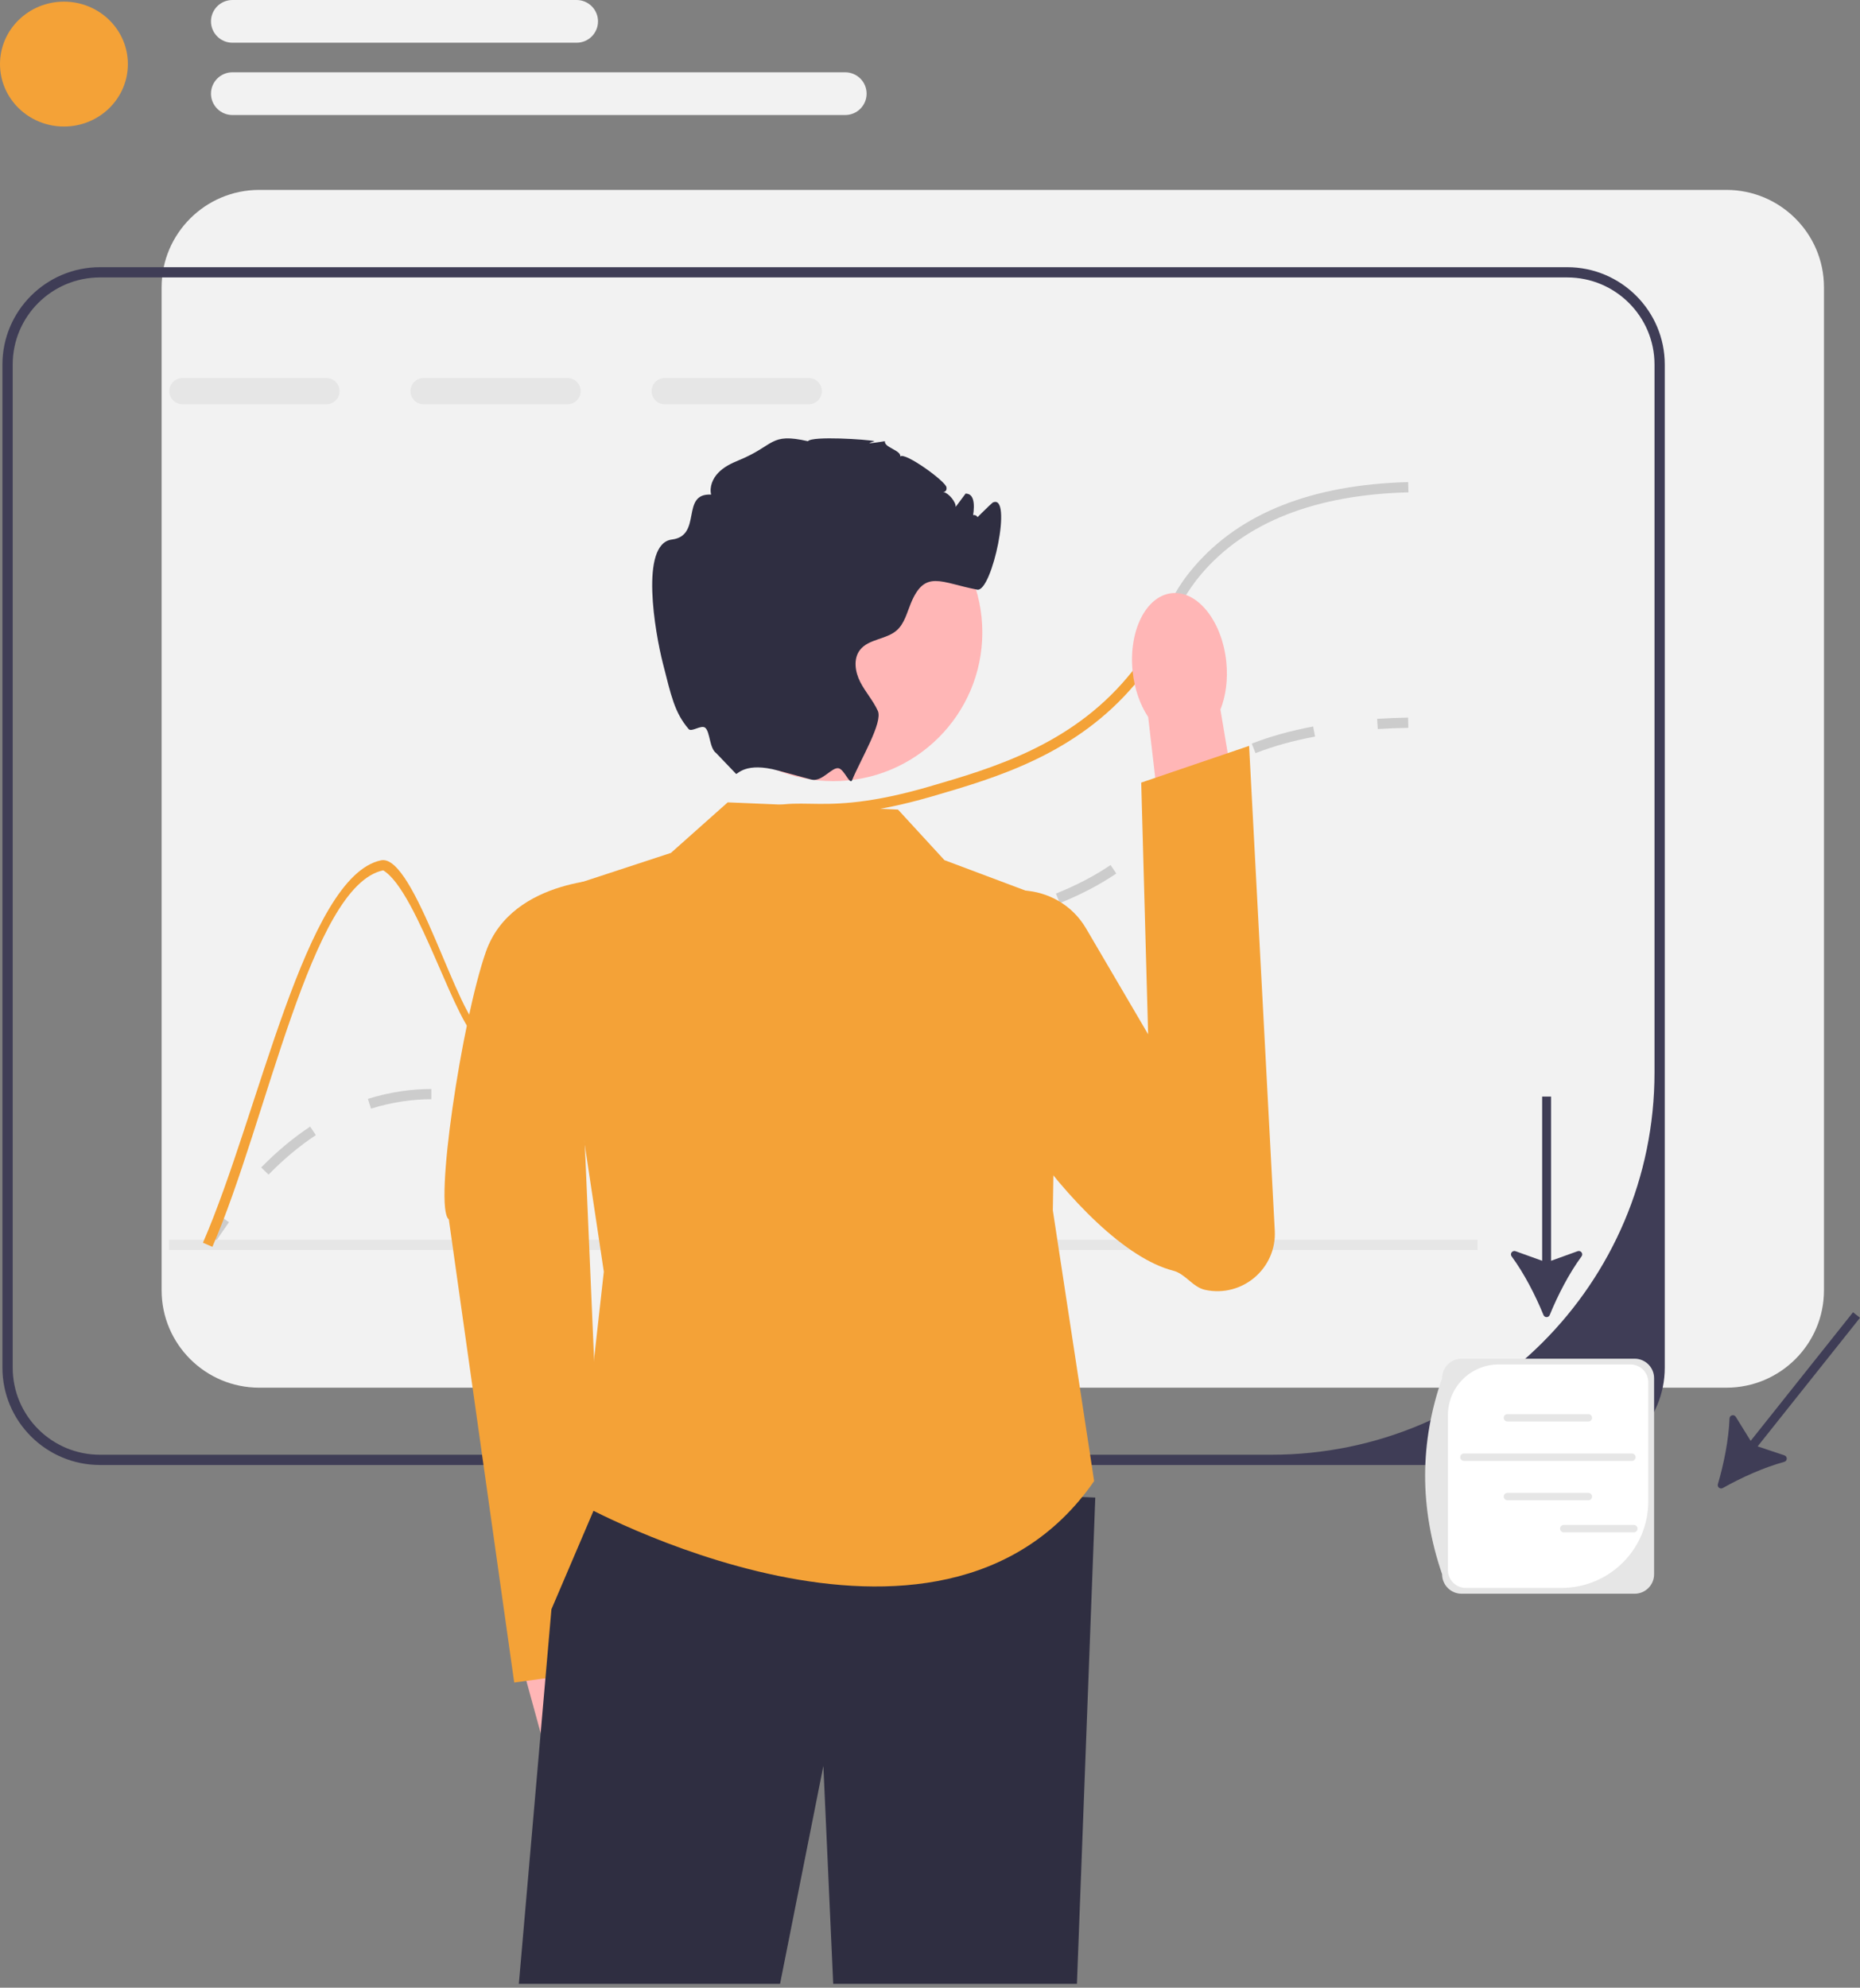
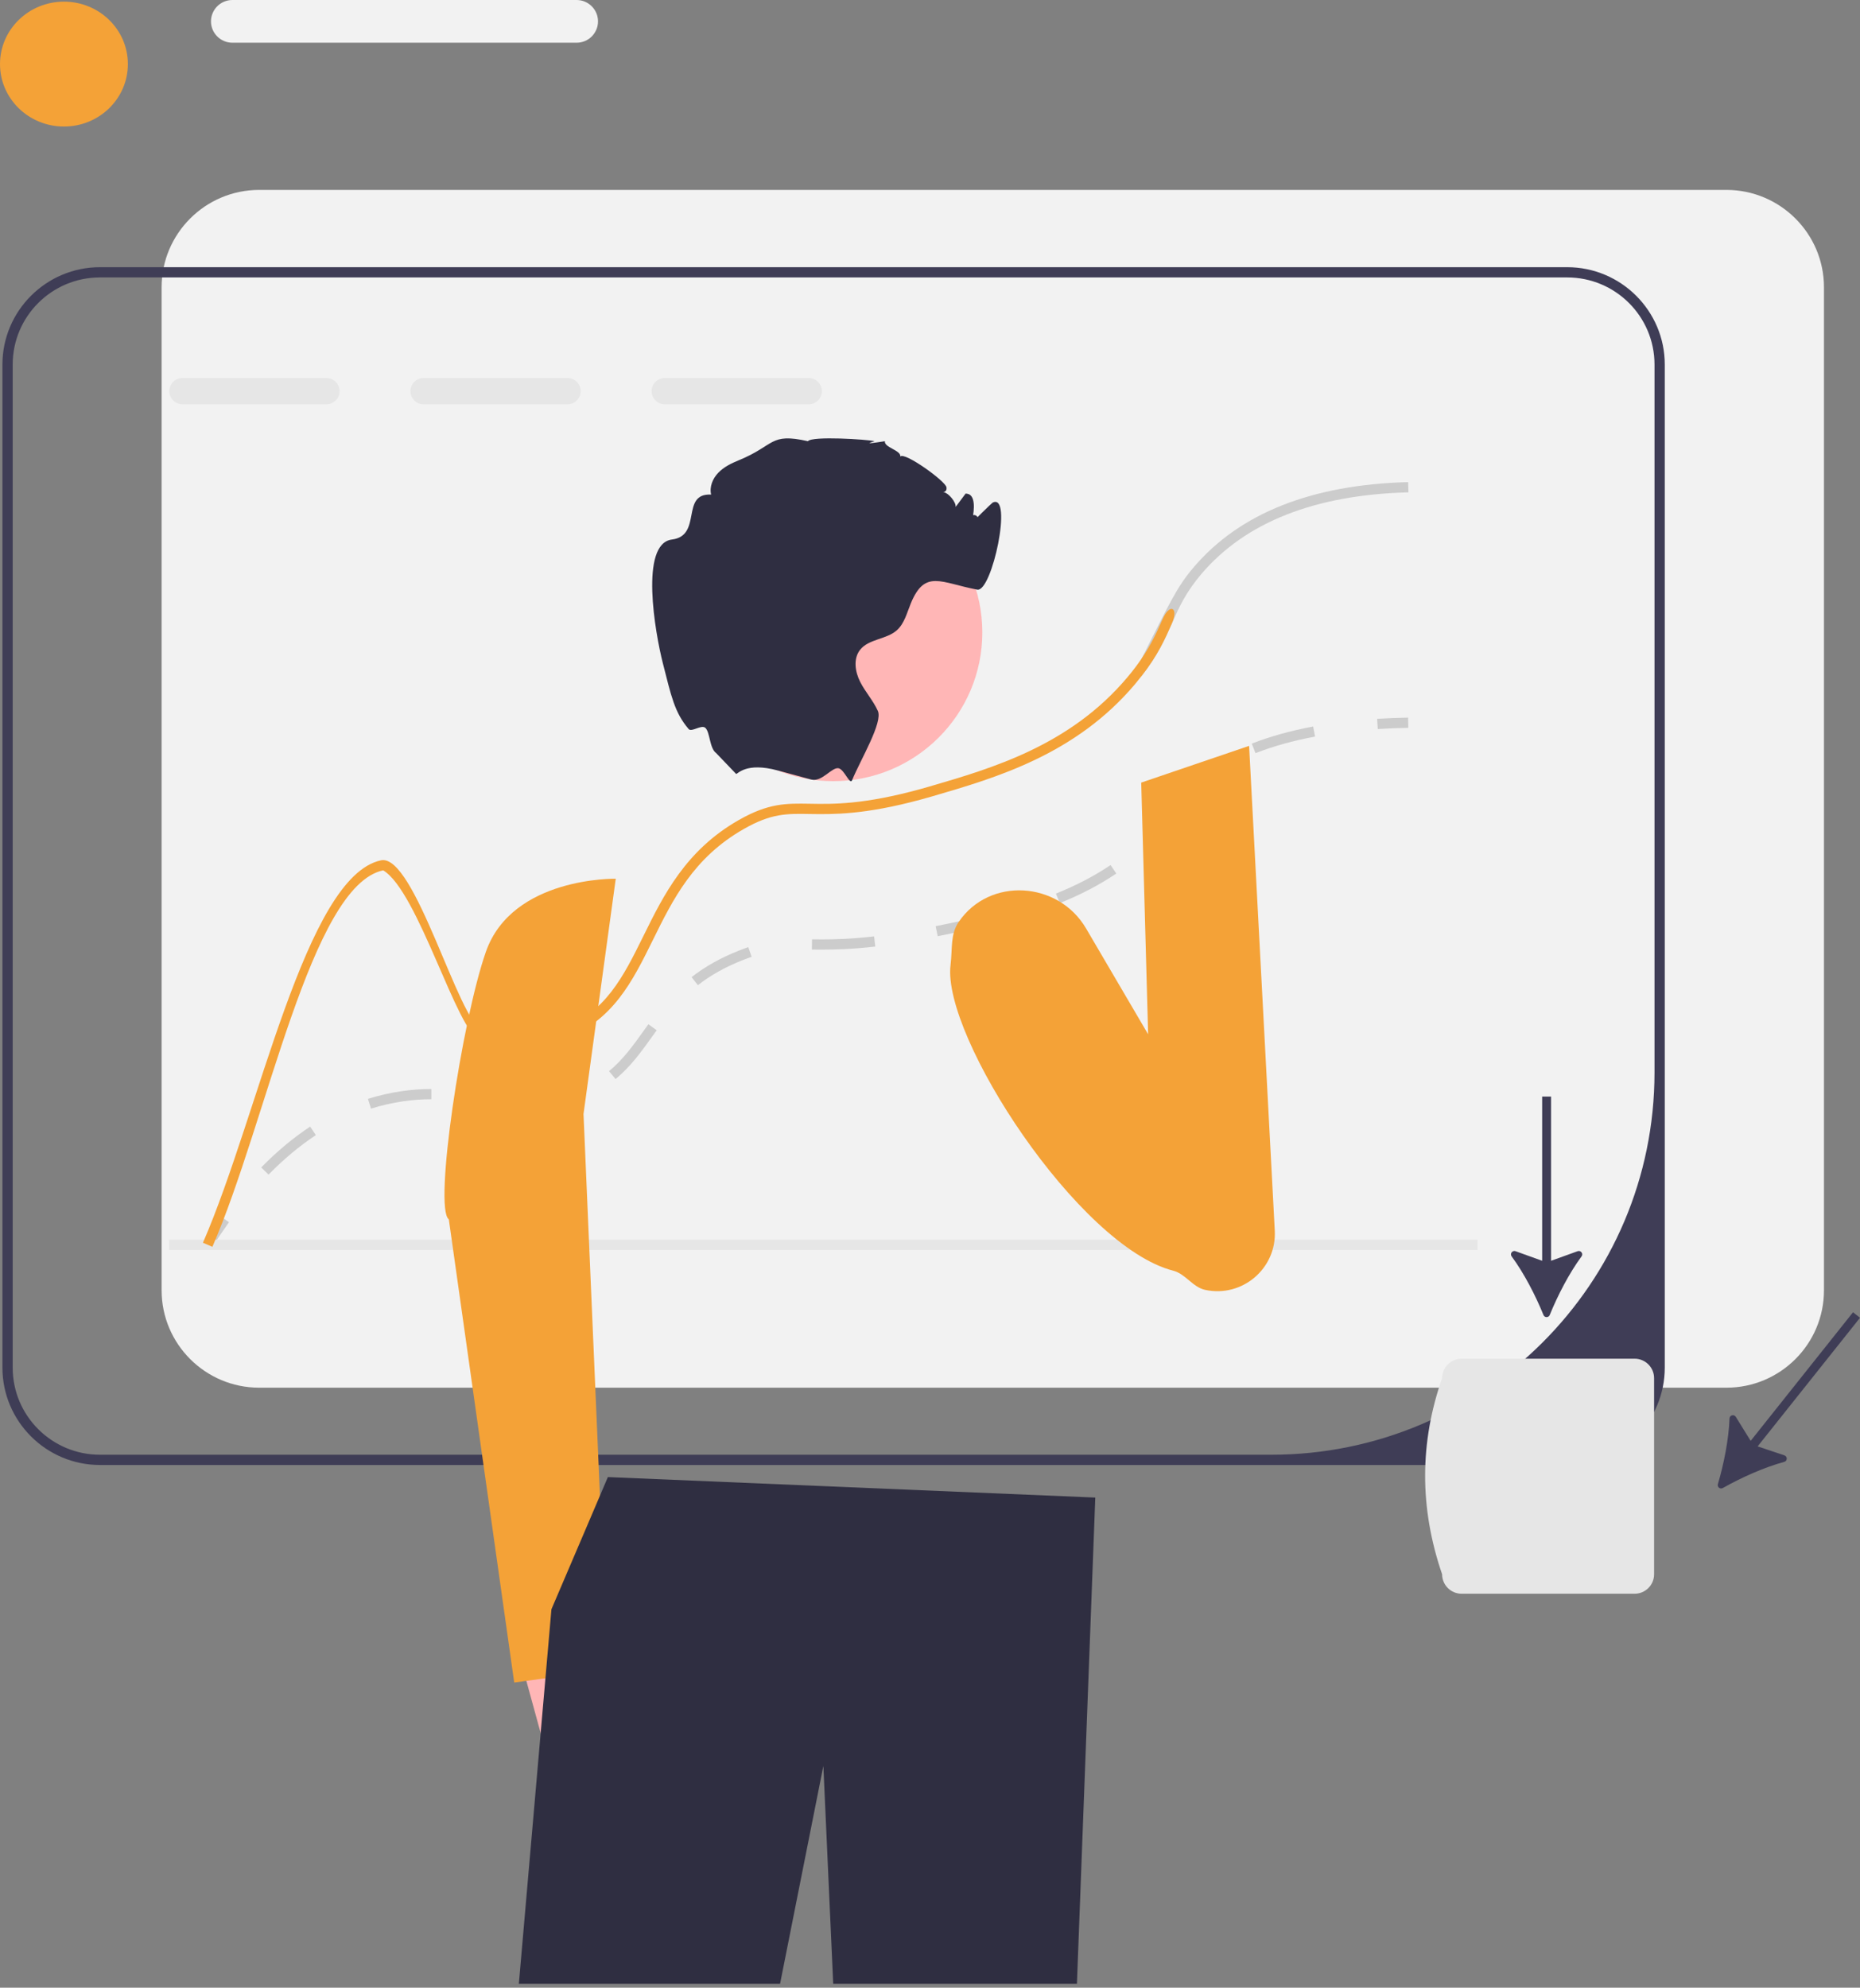
<svg xmlns="http://www.w3.org/2000/svg" width="102" height="109" viewBox="0 0 102 109" fill="none">
  <rect x="0" y="0" width="102" height="109" fill="#808080" stroke="none" />
  <path d="M94.673 10.414H14.215C11.263 10.414 8.863 12.808 8.863 15.753V70.759C8.863 73.704 11.263 76.098 14.215 76.098H94.673C97.624 76.098 100.024 73.704 100.024 70.759V15.753C100.024 12.808 97.624 10.414 94.673 10.414Z" fill="#F2F2F2" />
  <path d="M85.942 14.652H5.484C2.533 14.652 0.133 17.047 0.133 19.991V74.998C0.133 77.942 2.533 80.337 5.484 80.337H85.942C88.894 80.337 91.294 77.942 91.294 74.998V19.991C91.294 17.047 88.894 14.652 85.942 14.652ZM90.731 58.808C90.731 70.388 81.322 79.775 69.714 79.775H5.484C2.84 79.775 0.696 77.636 0.696 74.998V19.991C0.696 17.353 2.84 15.214 5.484 15.214H85.942C88.587 15.214 90.731 17.353 90.731 19.991V58.808Z" fill="#3F3D56" />
  <path d="M11.625 68.412L11.148 68.113C11.458 67.623 11.777 67.147 12.098 66.699L12.556 67.025C12.242 67.464 11.928 67.931 11.625 68.412Z" fill="#CCCCCC" />
  <path d="M14.727 64.413L14.324 64.021C15.183 63.143 16.087 62.389 17.01 61.781L17.32 62.249C16.43 62.836 15.558 63.564 14.727 64.413ZM28.766 60.869C28.094 60.869 27.482 60.784 27.023 60.709L27.114 60.155C27.578 60.231 28.138 60.308 28.766 60.308C29.32 60.308 29.865 60.247 30.432 60.122L30.553 60.67C29.946 60.804 29.361 60.869 28.766 60.869ZM20.346 60.795L20.176 60.26C20.781 60.069 21.407 59.927 22.038 59.836C22.579 59.758 23.097 59.72 23.62 59.72H23.654V60.281H23.62C23.124 60.281 22.633 60.317 22.118 60.392C21.518 60.478 20.921 60.614 20.346 60.795ZM33.758 59.173L33.399 58.741C34.175 58.097 34.732 57.319 35.321 56.495L35.556 56.168L36.013 56.496L35.779 56.822C35.168 57.676 34.591 58.483 33.758 59.173ZM38.271 54.025L37.925 53.583C38.684 52.992 39.541 52.514 40.545 52.12C40.716 52.053 40.879 51.993 41.036 51.94L41.218 52.471C41.069 52.522 40.913 52.578 40.751 52.642C39.797 53.016 38.986 53.468 38.271 54.025ZM45.065 52.075C44.875 52.075 44.696 52.074 44.523 52.072L44.53 51.51C44.706 51.512 44.89 51.513 45.085 51.514C45.747 51.514 46.67 51.495 47.935 51.349L47.999 51.907C46.693 52.058 45.756 52.073 45.065 52.075ZM51.422 51.34L51.311 50.79C52.322 50.586 53.498 50.343 54.661 50.044L54.802 50.587C53.625 50.89 52.44 51.135 51.422 51.34ZM58.117 49.523L57.906 49.002C59.035 48.548 60.014 48.037 60.902 47.437L61.217 47.902C60.297 48.524 59.282 49.054 58.117 49.523ZM63.803 45.511L63.346 45.183C63.503 44.966 63.639 44.754 63.77 44.549C64.157 43.944 64.558 43.318 65.512 42.549L65.579 42.496L65.928 42.937L65.866 42.986C64.983 43.697 64.624 44.258 64.244 44.851C64.109 45.063 63.969 45.281 63.803 45.511ZM68.851 41.301L68.645 40.778C69.648 40.386 70.781 40.07 72.012 39.84L72.116 40.392C70.919 40.616 69.821 40.922 68.851 41.301Z" fill="#CCCCCC" />
  <path d="M75.555 39.979L75.519 39.419C76.066 39.385 76.638 39.362 77.219 39.352L77.229 39.913C76.656 39.923 76.093 39.945 75.555 39.979Z" fill="#CCCCCC" />
  <path d="M17.9 20.73H10.005C9.609 20.73 9.285 21.053 9.285 21.449C9.285 21.848 9.609 22.171 10.005 22.171H17.9C18.297 22.171 18.621 21.848 18.621 21.449C18.621 21.053 18.297 20.73 17.9 20.73Z" fill="#E6E6E6" />
  <path d="M31.123 20.73H23.228C22.831 20.73 22.508 21.053 22.508 21.449C22.508 21.848 22.831 22.171 23.228 22.171H31.123C31.52 22.171 31.843 21.848 31.843 21.449C31.843 21.053 31.52 20.73 31.123 20.73Z" fill="#E6E6E6" />
  <path d="M44.35 20.73H36.455C36.058 20.73 35.734 21.053 35.734 21.449C35.734 21.848 36.058 22.171 36.455 22.171H44.35C44.746 22.171 45.07 21.848 45.07 21.449C45.07 21.053 44.746 20.73 44.35 20.73Z" fill="#E6E6E6" />
  <path d="M81.024 67.984H9.277V68.546H81.024V67.984Z" fill="#E6E6E6" />
-   <path d="M77.237 26.999C72.13 27.131 68.32 28.63 65.906 31.448C65.015 32.492 64.652 33.315 64.269 34.185C63.889 35.044 63.501 35.928 62.598 37.082V36.127C63.158 35.308 63.459 34.623 63.754 33.958C64.154 33.048 64.533 32.189 65.479 31.086C68 28.139 71.95 26.575 77.22 26.438L77.237 26.999Z" fill="#CCCCCC" />
+   <path d="M77.237 26.999C72.13 27.131 68.32 28.63 65.906 31.448C65.015 32.492 64.652 33.315 64.269 34.185C63.889 35.044 63.501 35.928 62.598 37.082V36.127C64.154 33.048 64.533 32.189 65.479 31.086C68 28.139 71.95 26.575 77.22 26.438L77.237 26.999Z" fill="#CCCCCC" />
  <path d="M64.267 34.184C63.887 35.043 63.499 35.928 62.595 37.081C62.489 37.219 62.373 37.362 62.249 37.511C58.991 41.376 54.639 42.645 51.138 43.666C50.919 43.731 50.705 43.79 50.497 43.846C47.385 44.688 45.68 44.657 44.411 44.638C43.136 44.615 42.295 44.601 40.79 45.46C38.03 47.029 36.899 49.325 35.804 51.546C34.676 53.831 33.612 55.989 30.9 57.003C29.018 57.704 27.695 57.356 26.297 56.991C25.096 56.674 22.93 48.867 21.013 47.728C17.054 48.556 14.649 61.463 11.647 68.374L11.129 68.149C14.21 61.064 16.748 48.048 20.895 47.178C22.744 46.791 25.177 56.115 26.441 56.447C27.752 56.792 28.987 57.115 30.703 56.475C33.207 55.543 34.175 53.575 35.298 51.299C36.378 49.109 37.602 46.628 40.509 44.972C42.149 44.037 43.103 44.054 44.419 44.076C45.674 44.099 47.368 44.127 50.497 43.265C50.654 43.22 50.815 43.175 50.981 43.127C54.408 42.128 58.67 40.885 61.816 37.151C62.126 36.784 62.382 36.444 62.595 36.127C63.155 35.307 63.456 34.622 63.752 33.957C64.151 33.047 64.649 33.314 64.267 34.184Z" fill="#F4A237" />
  <path d="M34.265 97.408C34.042 96.634 33.661 95.974 33.207 95.503L31.557 88L27.961 88.879L30.022 96.395C29.886 97.031 29.913 97.791 30.136 98.564C30.645 100.332 31.982 101.506 33.122 101.186C34.262 100.867 34.774 99.175 34.265 97.408Z" fill="#FFB6B6" />
  <path d="M33.767 48.188C33.767 48.188 28.088 48.072 26.644 52.198C25.329 55.953 23.771 66.271 24.613 66.867L28.199 92.266L33.311 91.566L31.999 61.09L33.767 48.188Z" fill="#F4A237" />
  <path d="M60.064 82.123L59.057 108.789H45.692L45.152 96.84L42.777 108.789H28.453L30.24 88.248L32.086 83.928L33.335 81L60.064 82.123Z" fill="#2F2E41" />
-   <path d="M49.245 44.396L39.906 44L36.792 46.772L30 49L33.113 69.736L31.698 82.407C31.698 82.407 51.509 93.493 60 81.219L57.736 66.371L58 49.5L51.792 47.168L49.245 44.396Z" fill="#F4A237" />
-   <path d="M67.248 36.289C67.348 37.263 67.22 38.178 66.926 38.911L68.472 48.122L64.058 48.728L62.964 39.32C62.526 38.661 62.213 37.792 62.112 36.818C61.882 34.595 62.845 32.675 64.263 32.528C65.681 32.382 67.017 34.066 67.248 36.289Z" fill="#FFB6B6" />
  <path d="M59.558 50.913C58.036 48.318 54.261 48.074 52.57 50.562C52.108 51.243 52.237 52.008 52.126 52.926C51.658 56.827 59.15 68.354 64.335 69.681C65.015 69.855 65.403 70.587 66.089 70.734C68.123 71.171 70.017 69.56 69.907 67.487L68.499 40.902L62.583 42.916L62.962 56.718L59.558 50.913Z" fill="#F4A237" />
  <path d="M45.69 42.838C50.207 42.838 53.869 39.185 53.869 34.679C53.869 30.173 50.207 26.52 45.69 26.52C41.173 26.52 37.512 30.173 37.512 34.679C37.512 39.185 41.173 42.838 45.69 42.838Z" fill="#FFB6B6" />
  <path d="M53.31 28.686C53.24 28.703 54.386 27.587 54.435 27.563C55.561 27.002 54.404 32.489 53.591 32.335C51.591 31.956 50.727 31.204 49.95 33.082C49.734 33.604 49.599 34.193 49.177 34.567C48.597 35.075 47.635 35.033 47.162 35.639C46.782 36.127 46.892 36.846 47.173 37.396C47.455 37.949 47.883 38.418 48.139 38.982C48.425 39.617 47.202 41.635 46.734 42.769V42.772L46.732 42.778C46.608 43.076 46.313 42.219 46.001 42.133C45.629 42.031 45.08 42.909 44.486 42.749C44.484 42.749 44.481 42.746 44.478 42.746C43.912 42.589 43.282 42.421 42.658 42.252H42.655C40.896 41.775 40.452 42.46 40.367 42.44L39.276 41.301C38.901 41.029 38.943 40.15 38.679 39.914C38.463 39.721 37.925 40.167 37.766 39.981C36.987 39.072 36.808 38.162 36.349 36.366C35.93 34.724 35.061 29.809 36.847 29.587C38.533 29.377 37.3 27.035 38.997 27.122C38.896 26.696 39.084 26.238 39.391 25.924C39.695 25.607 40.1 25.41 40.508 25.242C42.52 24.422 42.185 23.718 44.306 24.195C44.517 23.9 47.581 24.096 47.964 24.195C47.992 24.2 47.016 24.433 48.527 24.195C48.471 24.54 49.427 24.692 49.371 25.037C49.582 24.753 51.85 26.381 51.903 26.721C51.973 27.145 51.332 26.929 51.76 26.993C52.013 27.033 52.446 27.546 52.404 27.802C52.587 27.555 52.77 27.311 52.955 27.064C52.989 27.066 53.02 27.072 53.054 27.078C53.909 27.24 52.929 30.03 52.964 29.16C53.029 27.563 54.162 28.498 53.31 28.686Z" fill="#2F2E41" />
  <path d="M84.642 72.112C84.705 72.267 84.922 72.267 84.985 72.112C85.425 71.031 86.05 69.821 86.731 68.897C86.839 68.749 86.689 68.551 86.516 68.613L85.058 69.139V60.133H84.57V69.139L83.111 68.613C82.938 68.551 82.787 68.748 82.896 68.897C83.577 69.821 84.202 71.031 84.642 72.112Z" fill="#3F3D56" />
  <path d="M94.207 81.387C94.16 81.547 94.33 81.682 94.476 81.6C95.494 81.026 96.738 80.467 97.847 80.165C98.025 80.116 98.031 79.868 97.856 79.81L96.386 79.317L102 72.264L101.618 71.961L96.004 79.014L95.189 77.697C95.093 77.54 94.852 77.602 94.845 77.785C94.801 78.932 94.537 80.268 94.207 81.387Z" fill="#3F3D56" />
  <path d="M89.64 87.397H80.152C79.563 87.397 79.084 86.919 79.084 86.331C77.829 82.673 77.854 79.089 79.084 75.574C79.084 74.986 79.563 74.508 80.152 74.508H89.64C90.229 74.508 90.708 74.986 90.708 75.574V86.331C90.708 86.919 90.229 87.397 89.64 87.397Z" fill="#E6E6E6" />
-   <path d="M82.185 74.824C80.648 74.824 79.402 76.067 79.402 77.601V86.102C79.402 86.641 79.841 87.078 80.381 87.078H85.628C88.258 87.078 90.39 84.951 90.39 82.327V75.801C90.39 75.261 89.952 74.824 89.412 74.824H82.185Z" fill="white" />
-   <path d="M87.106 77.952H82.664C82.552 77.952 82.461 77.861 82.461 77.749C82.461 77.638 82.552 77.547 82.664 77.547H87.106C87.218 77.547 87.309 77.638 87.309 77.749C87.309 77.861 87.218 77.952 87.106 77.952Z" fill="#E6E6E6" />
  <path d="M87.106 82.272H82.664C82.552 82.272 82.461 82.181 82.461 82.07C82.461 81.958 82.552 81.867 82.664 81.867H87.106C87.218 81.867 87.309 81.958 87.309 82.07C87.309 82.181 87.218 82.272 87.106 82.272Z" fill="#E6E6E6" />
  <path d="M89.491 80.112H80.281C80.169 80.112 80.078 80.021 80.078 79.91C80.078 79.798 80.169 79.707 80.281 79.707H89.491C89.603 79.707 89.694 79.798 89.694 79.91C89.694 80.021 89.603 80.112 89.491 80.112Z" fill="#E6E6E6" />
  <path d="M89.597 84.03H85.754C85.642 84.03 85.551 83.939 85.551 83.828C85.551 83.716 85.642 83.625 85.754 83.625H89.597C89.709 83.625 89.8 83.716 89.8 83.828C89.8 83.939 89.709 84.03 89.597 84.03Z" fill="#E6E6E6" />
  <path d="M3.507 6.939C5.443 6.939 7.013 5.406 7.013 3.515C7.013 1.623 5.443 0.09 3.507 0.09C1.57 0.09 0 1.623 0 3.515C0 5.406 1.57 6.939 3.507 6.939Z" fill="#F4A237" />
  <path d="M31.62 2.343H12.745C12.097 2.343 11.57 1.818 11.57 1.172C11.57 0.526 12.097 0 12.745 0H31.62C32.267 0 32.794 0.526 32.794 1.172C32.794 1.818 32.267 2.343 31.62 2.343Z" fill="#F2F2F2" />
-   <path d="M46.35 6.308H12.745C12.097 6.308 11.57 5.782 11.57 5.136C11.57 4.49 12.097 3.965 12.745 3.965H46.35C46.998 3.965 47.524 4.49 47.524 5.136C47.524 5.782 46.998 6.308 46.35 6.308Z" fill="#F2F2F2" />
</svg>